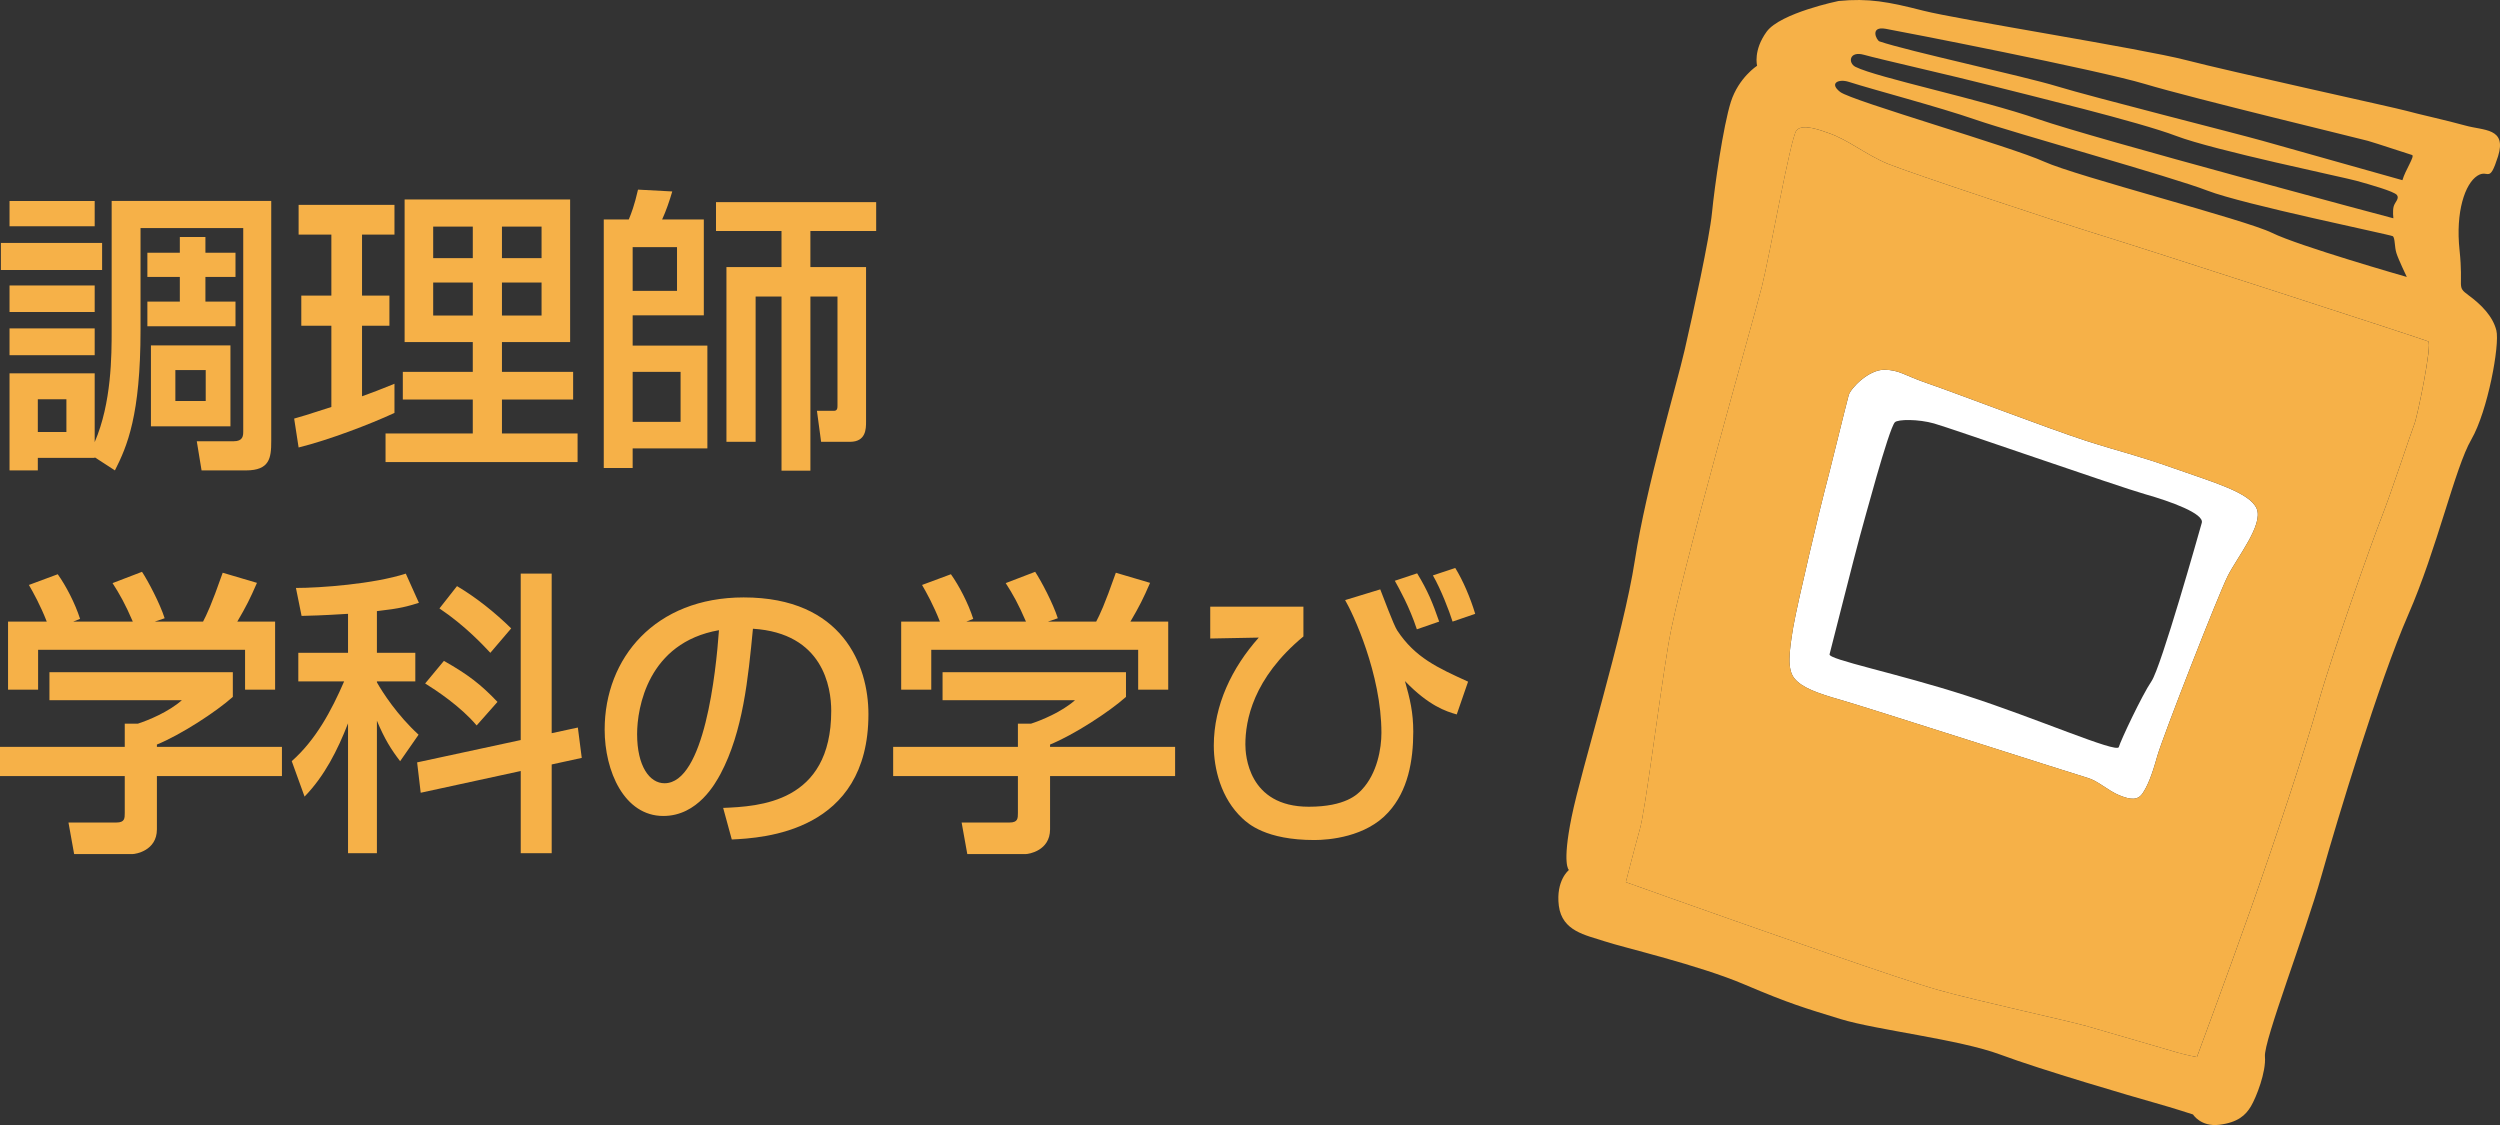
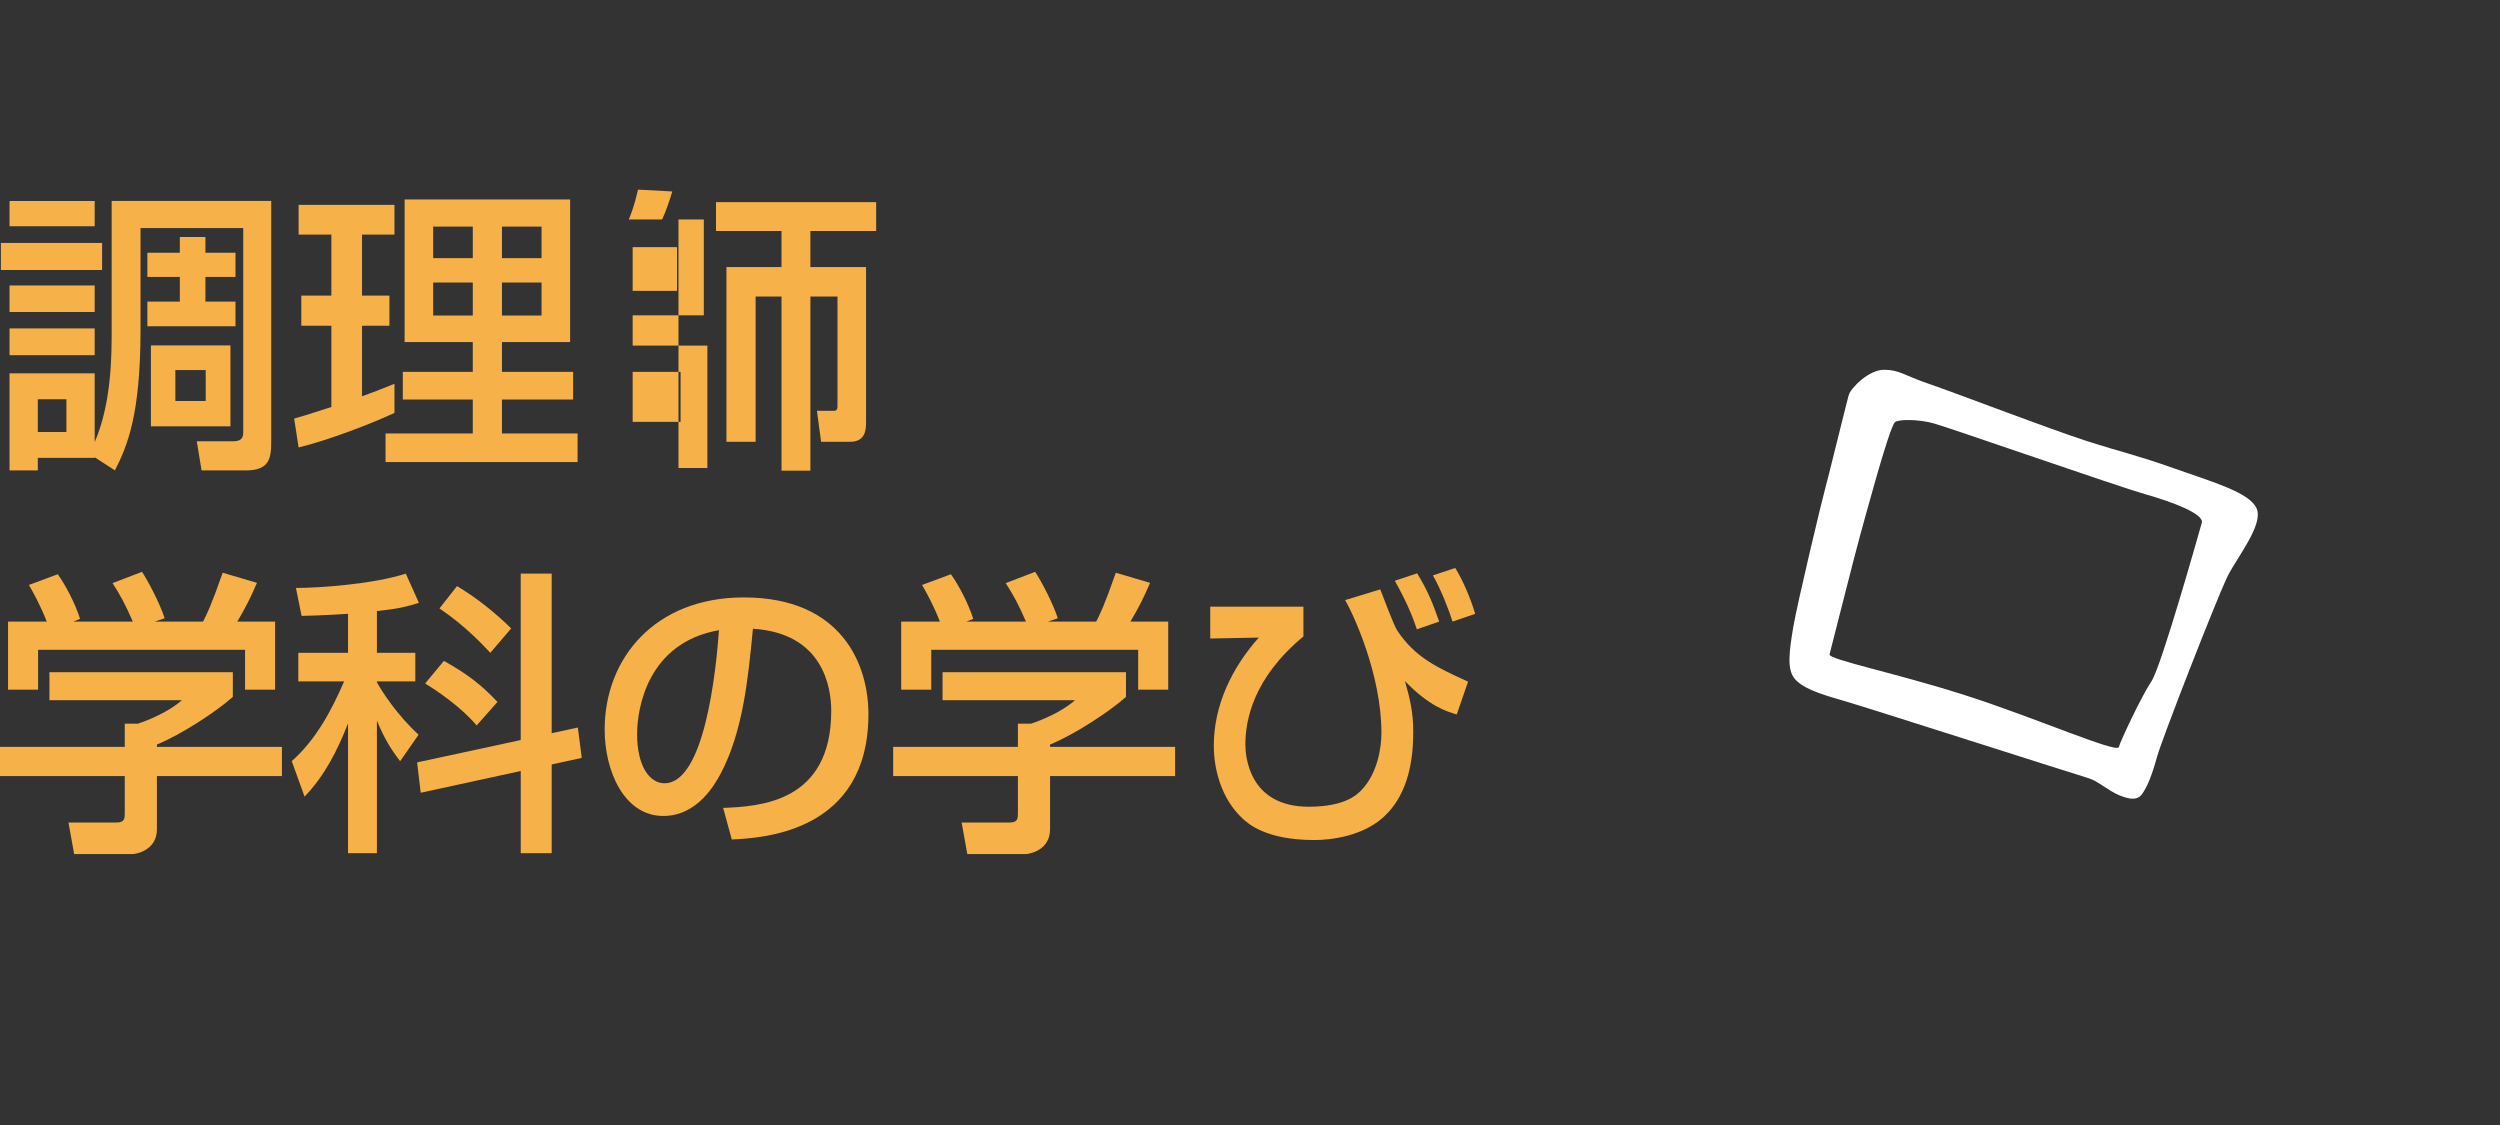
<svg xmlns="http://www.w3.org/2000/svg" version="1.1" x="0px" y="0px" width="160px" height="72px" viewBox="0 0 160 72" enable-background="new 0 0 160 72" xml:space="preserve">
  <rect x="0" y="0" width="160" height="72" fill="#333333" stroke="none" />
  <defs>
</defs>
  <path fill="#FFFFFF" d="M144.427,32.551c-0.434-1.029-2.783-1.69-5.256-2.565c-2.463-0.874-3.328-1.028-5.654-1.772  c-2.322-0.747-8.529-3.127-10.104-3.661c-1.568-0.534-1.834-0.88-2.828-0.888c-0.99-0.005-2.139,1.175-2.268,1.624  c-0.188,0.676-1.342,5.418-1.533,6.088c-0.186,0.672-1.732,7.118-2.016,8.759c-0.275,1.64-0.393,2.697,0.074,3.28  c0.469,0.584,1.453,0.951,2.965,1.379c1.51,0.426,15.123,4.798,15.793,4.987c0.672,0.188,1.311,0.821,2.041,1.119  c0.729,0.295,1.174,0.326,1.486-0.128c0.305-0.454,0.582-1.104,0.932-2.363c0.357-1.255,3.924-10.391,4.531-11.576  C143.196,35.642,144.866,33.577,144.427,32.551z M137.694,43.601c-0.617,0.912-1.973,3.791-2.09,4.211  c-0.117,0.417-5.271-1.848-9.756-3.291c-4.482-1.446-8.852-2.31-8.756-2.647c0.09-0.338,1.67-6.59,1.93-7.513  c0.26-0.922,1.85-6.9,2.248-7.334c0.188-0.201,1.506-0.21,2.51,0.075c1.01,0.281,11.809,4.046,13.484,4.519  c1.678,0.474,3.814,1.255,3.65,1.84C140.747,34.05,138.315,42.689,137.694,43.601z" />
-   <path fill="#F6B148" d="M159.767,21.147c-0.223-0.908-0.979-1.664-1.781-2.251c-0.797-0.588-0.311-0.391-0.574-2.876  c-0.266-2.488,0.357-4.262,1.133-4.767c0.734-0.473,0.75,0.58,1.33-1.249c0.57-1.829-0.912-1.638-2.084-1.967  c-1.182-0.33-3.053-0.739-3.781-0.944c-0.723-0.204-11.303-2.517-14.109-3.248c-2.816-0.731-14.545-2.586-16.799-3.158  c-2.252-0.576-3.512-0.811-5.434-0.624c0,0-3.717,0.763-4.6,1.961c-0.877,1.202-0.613,2.183-0.613,2.183s-1.178,0.758-1.678,2.305  c-0.492,1.553-1.047,5.438-1.207,7.082c-0.158,1.647-1.232,6.533-1.752,8.804c-0.518,2.265-2.457,8.722-3.188,13.466  c-0.73,4.742-3.422,13.339-4.047,16.423c-0.627,3.081-0.172,3.392-0.172,3.392s-0.848,0.665-0.646,2.291  c0.211,1.63,1.709,1.872,2.924,2.271c1.217,0.404,6.057,1.525,8.961,2.768c2.916,1.241,3.863,1.507,6.139,2.209  c2.275,0.701,7.609,1.297,10.23,2.275c2.615,0.978,8.549,2.711,9.834,3.072s2.5,0.761,2.5,0.761s0.498,0.808,1.684,0.659  c1.191-0.149,1.682-0.611,2.023-1.181c0.338-0.568,0.98-2.198,0.896-3.189c-0.086-0.989,2.572-7.845,3.609-11.537  c1.043-3.689,3.701-12.478,5.557-16.723c1.859-4.245,2.992-9.418,4.045-11.23C159.22,26.304,159.995,22.056,159.767,21.147z   M120.681,1.843c1.031,0.181,13.563,2.624,16.609,3.536c3.045,0.914,13.699,3.479,14.252,3.634c0.549,0.156,2.627,0.851,2.828,0.906  c0.201,0.059-0.43,0.962-0.615,1.613c0,0-7.275-2.05-8.98-2.528c-1.711-0.48-10.912-2.802-13.104-3.474  c-2.197-0.67-9.549-2.254-11.381-2.879C120.091,2.583,119.649,1.658,120.681,1.843z M119.294,3.507  c0.949,0.271,5.742,1.354,8.166,1.976c2.418,0.619,9.42,2.305,11.82,3.219c2.395,0.914,10.699,2.635,11.539,2.871  c0.84,0.233,2.404,0.675,2.582,0.906s-0.125,0.449-0.205,0.729s-0.02,0.763-0.02,0.763s-19.119-5.088-22.746-6.351  s-10.303-2.65-11.68-3.341C118.259,4.029,118.343,3.242,119.294,3.507z M118.317,5.238c1.605,0.514,5.682,1.579,8.133,2.425  c2.449,0.848,12.551,3.655,14.832,4.54c2.291,0.885,11.701,2.813,11.855,2.913c0.154,0.104,0.104,0.694,0.238,1.096  c0.125,0.396,0.66,1.513,0.66,1.513s-6.924-1.983-8.623-2.821c-1.695-0.842-12.502-3.612-14.588-4.559  c-2.088-0.951-12.303-3.886-13.049-4.457C117.032,5.315,117.685,5.034,118.317,5.238z M154.517,27.155  c-0.215,0.542-1.467,4.354-2.107,5.983c-0.639,1.63-3.152,8.709-4.033,11.84c-0.881,3.129-2.83,8.977-4.311,13.155  c-1.475,4.168-3.463,9.521-3.463,9.521s-0.688-0.133-1.244-0.292c-0.559-0.157-4.535-1.334-5.822-1.696  c-1.283-0.361-6.975-1.6-9.486-2.307c-2.518-0.713-11.572-3.924-13.387-4.557c-1.816-0.633-6.609-2.345-6.609-2.345  s0.516-2.025,0.893-3.37c0.375-1.34,1.152-7.76,1.84-11.911c0.689-4.152,5.463-20.795,5.971-22.823  c0.51-2.028,1.832-9.503,2.211-9.998c0.381-0.5,1.684,0.035,2.014,0.144c1.266,0.418,2.439,1.409,3.846,1.988  c1.406,0.577,11.008,3.762,13.455,4.514c2.443,0.744,20.859,6.715,21.125,6.848C155.673,21.985,154.733,26.61,154.517,27.155z" />
-   <path fill="#F6B148" d="M120.827,10.488c-1.406-0.579-2.58-1.57-3.846-1.988c-0.33-0.108-1.633-0.644-2.014-0.144  c-0.379,0.495-1.701,7.97-2.211,9.998c-0.508,2.028-5.281,18.671-5.971,22.823c-0.688,4.151-1.465,10.571-1.84,11.911  c-0.377,1.345-0.893,3.37-0.893,3.37s4.793,1.712,6.609,2.345c1.814,0.633,10.869,3.844,13.387,4.557  c2.512,0.707,8.203,1.945,9.486,2.307c1.287,0.362,5.264,1.539,5.822,1.696c0.557,0.159,1.244,0.292,1.244,0.292  s1.988-5.354,3.463-9.521c1.48-4.179,3.43-10.026,4.311-13.155c0.881-3.131,3.395-10.21,4.033-11.84  c0.641-1.629,1.893-5.441,2.107-5.983c0.217-0.545,1.156-5.17,0.891-5.306c-0.266-0.133-18.682-6.104-21.125-6.848  C131.835,14.25,122.233,11.065,120.827,10.488z M139.171,29.986c2.473,0.875,4.822,1.536,5.256,2.565  c0.439,1.025-1.23,3.091-1.836,4.282c-0.607,1.186-4.174,10.321-4.531,11.576c-0.35,1.26-0.627,1.909-0.932,2.363  c-0.313,0.454-0.758,0.423-1.486,0.128c-0.73-0.298-1.369-0.931-2.041-1.119c-0.67-0.189-14.283-4.562-15.793-4.987  c-1.512-0.428-2.496-0.795-2.965-1.379c-0.467-0.583-0.35-1.641-0.074-3.28c0.283-1.641,1.83-8.087,2.016-8.759  c0.191-0.67,1.346-5.412,1.533-6.088c0.129-0.449,1.277-1.629,2.268-1.624c0.994,0.008,1.26,0.354,2.828,0.888  c1.574,0.534,7.781,2.914,10.104,3.661C135.843,28.958,136.708,29.112,139.171,29.986z" />
  <path fill="#F6B148" d="M0.057,15.549h6.478v1.733H0.057V15.549z M6.06,29.265v0.04H2.42v0.801H0.61v-6.213H6.06v4.402  c1.086-2.515,1.086-5.563,1.086-7.186v-8.248h10.213V28.24c0,1.065-0.096,1.866-1.619,1.866H12.9l-0.306-1.866h2.363  c0.59,0,0.61-0.346,0.61-0.63V14.595H8.994v6.515c0,5.471-0.857,7.454-1.639,8.996L6.06,29.265z M0.61,12.862H6.06v1.619H0.61  V12.862z M0.61,18.271H6.06v1.696H0.61V18.271z M0.61,21.017H6.06v1.715H0.61V21.017z M2.42,25.552v2.097H4.25v-2.097H2.42z   M13.147,15.167v1.01h1.925v1.545h-1.925v1.581h1.925v1.579H9.432v-1.579h2.077v-1.581H9.432v-1.545h2.077v-1.01H13.147z   M9.66,22.104h5.088v5.182H9.66V22.104z M11.223,23.683v1.983h1.943v-1.983H11.223z" />
  <path fill="#F6B148" d="M18.826,26.789c0.533-0.149,0.667-0.189,2.381-0.742v-5.202h-1.924v-1.925h1.924v-3.904h-2.096v-1.906h6.135  v1.906H23.17v3.904h1.753v1.925H23.17v4.517c0.647-0.229,1.18-0.438,2.076-0.801v1.866c-1.562,0.726-4.211,1.736-6.135,2.212  L18.826,26.789z M25.895,12.766h10.593v9.126h-4.363V23.8h4.555v1.771h-4.555v2.172h4.84v1.828h-12.29v-1.828h5.583v-2.172h-4.478  V23.8h4.478v-1.908h-4.363V12.766z M27.724,14.501v2.018h2.535v-2.018H27.724z M27.724,18.083v2.113h2.535v-2.113H27.724z   M32.125,14.501v2.018h2.535v-2.018H32.125z M32.125,18.083v2.113h2.535v-2.113H32.125z" />
-   <path fill="#F6B148" d="M38.641,14.044h1.602c0.151-0.364,0.361-0.898,0.59-1.908l2.192,0.117c-0.171,0.59-0.4,1.254-0.648,1.791  h2.667v6.136H40.49v1.94h4.782v6.576H40.49v1.255h-1.849V14.044z M40.49,15.815v2.802h2.839v-2.802H40.49z M40.49,23.8V27h3.067  v-3.2H40.49z M46.492,28.277V17.091h3.524v-2.305h-4.192v-1.848h10.251v1.848h-4.21v2.305h3.562V27c0,0.437,0,1.276-1.028,1.276  h-1.848l-0.267-1.983h1.086c0.229,0,0.229-0.191,0.229-0.34v-6.976h-1.733v11.146h-1.849V18.978h-1.657v9.299H46.492z" />
+   <path fill="#F6B148" d="M38.641,14.044h1.602c0.151-0.364,0.361-0.898,0.59-1.908l2.192,0.117c-0.171,0.59-0.4,1.254-0.648,1.791  h2.667v6.136H40.49v1.94h4.782v6.576v1.255h-1.849V14.044z M40.49,15.815v2.802h2.839v-2.802H40.49z M40.49,23.8V27h3.067  v-3.2H40.49z M46.492,28.277V17.091h3.524v-2.305h-4.192v-1.848h10.251v1.848h-4.21v2.305h3.562V27c0,0.437,0,1.276-1.028,1.276  h-1.848l-0.267-1.983h1.086c0.229,0,0.229-0.191,0.229-0.34v-6.976h-1.733v11.146h-1.849V18.978h-1.657v9.299H46.492z" />
  <path fill="#F6B148" d="M14.901,43.019v1.582c-1.086,0.97-3.354,2.438-4.859,3.049v0.151h8.002v1.868h-8.002v3.408  c0,1.372-1.372,1.584-1.562,1.584H4.745l-0.363-2.02H7.45c0.534,0,0.534-0.267,0.534-0.611v-2.361H0v-1.868h7.984v-1.486h0.839  c0.647-0.21,1.962-0.744,2.819-1.504H3.164v-1.792H14.901z M2.992,39.782c-0.4-1.032-0.877-1.888-1.143-2.345l1.847-0.686  c0.515,0.723,1.106,1.847,1.429,2.857l-0.437,0.173h3.811c-0.476-1.106-0.839-1.755-1.296-2.462l1.886-0.723  c0.4,0.611,1.143,2.02,1.449,2.972l-0.628,0.213h3.086c0.229-0.441,0.515-1.011,1.257-3.126l2.192,0.648  c-0.438,1.01-0.686,1.504-1.257,2.478h2.419v4.359h-1.923v-2.552H2.439v2.552H0.515v-4.359H2.992z" />
  <path fill="#F6B148" d="M22.274,39.285c-1.867,0.114-2.325,0.114-2.973,0.133l-0.361-1.789c1.543,0,4.973-0.25,7.031-0.917  l0.839,1.868c-0.743,0.229-1.163,0.361-2.688,0.532v2.669h2.458v1.828h-2.458v0.059c0.363,0.646,1.296,2.095,2.667,3.353  l-1.18,1.695c-0.572-0.741-0.992-1.411-1.487-2.592v8.479h-1.848v-8.31c-0.667,1.718-1.506,3.376-2.782,4.689l-0.82-2.268  c1.544-1.371,2.534-3.219,3.353-5.106h-2.933v-1.828h3.182V39.285z M33.326,47.363V36.711h1.981v10.213l1.676-0.362l0.249,1.943  l-1.924,0.42v5.678h-1.981v-5.258l-6.402,1.391l-0.229-1.943L33.326,47.363z M28.41,42.296c1.543,0.874,2.363,1.504,3.429,2.626  l-1.333,1.507c-1.028-1.22-2.591-2.249-3.296-2.688L28.41,42.296z M29.248,37.511c1.219,0.723,2.419,1.678,3.468,2.706l-1.334,1.563  c-0.418-0.439-1.58-1.715-3.257-2.84L29.248,37.511z" />
  <path fill="#F6B148" d="M46.282,51.706c2.268-0.096,6.917-0.303,6.917-6.209c0-1.505-0.515-4.974-5.011-5.258  c-0.306,3.16-0.629,6.571-2.078,9.298c-0.324,0.591-1.447,2.685-3.658,2.685c-2.496,0-3.754-2.857-3.754-5.526  c0-4.59,3.24-8.461,8.898-8.461c6.326,0,7.984,4.347,7.984,7.47c0,7.565-6.764,7.927-8.746,8.022L46.282,51.706z M40.775,46.982  c0,2.058,0.8,3.146,1.753,3.146c2.553,0,3.296-7.13,3.486-9.796C41.461,41.131,40.775,45.305,40.775,46.982z" />
  <path fill="#F6B148" d="M72.063,43.019v1.582c-1.086,0.97-3.354,2.438-4.859,3.049v0.151h8.003v1.868h-8.003v3.408  c0,1.372-1.372,1.584-1.562,1.584h-3.735l-0.363-2.02h3.067c0.535,0,0.535-0.267,0.535-0.611v-2.361h-7.984v-1.868h7.984v-1.486  h0.838c0.647-0.21,1.962-0.744,2.819-1.504h-8.479v-1.792H72.063z M60.154,39.782c-0.4-1.032-0.877-1.888-1.143-2.345l1.848-0.686  c0.514,0.723,1.105,1.847,1.429,2.857l-0.438,0.173h3.811c-0.476-1.106-0.838-1.755-1.296-2.462l1.886-0.723  c0.4,0.611,1.143,2.02,1.449,2.972l-0.629,0.213h3.086c0.229-0.441,0.514-1.011,1.257-3.126l2.191,0.648  c-0.438,1.01-0.686,1.504-1.257,2.478h2.418v4.359h-1.923v-2.552H59.601v2.552h-1.925v-4.359H60.154z" />
  <path fill="#F6B148" d="M83.419,38.827v1.906c-3.24,2.685-3.715,5.391-3.715,6.917c0,0.648,0.171,3.981,4.057,3.981  c2.363,0,3.125-0.803,3.393-1.087c0.99-1.048,1.257-2.647,1.257-3.639c0-3.772-1.829-7.661-2.324-8.499l2.249-0.686  c0.171,0.42,0.857,2.289,1.086,2.629c1.143,1.733,2.572,2.382,4.535,3.277l-0.725,2.098c-0.668-0.191-1.771-0.534-3.315-2.135  c0.323,1.144,0.532,2.002,0.532,3.24c0,1.866-0.342,3.791-1.6,5.162c-1.428,1.582-3.811,1.771-4.727,1.771  c-3.104,0-4.247-1.047-4.609-1.388c-1.372-1.278-1.83-3.185-1.83-4.651c0-2.589,1.162-4.992,2.878-6.917l-3.106,0.059v-2.039H83.419  z M90.679,40.276c-0.477-1.449-1.125-2.592-1.411-3.107l1.429-0.476c0.686,1.124,0.992,1.887,1.41,3.089L90.679,40.276z   M92.964,39.782c-0.209-0.67-0.742-2.061-1.258-2.956l1.43-0.476c0.496,0.8,0.973,1.924,1.277,2.935L92.964,39.782z" />
  <rect y="0" fill="none" width="160" height="72" />
</svg>